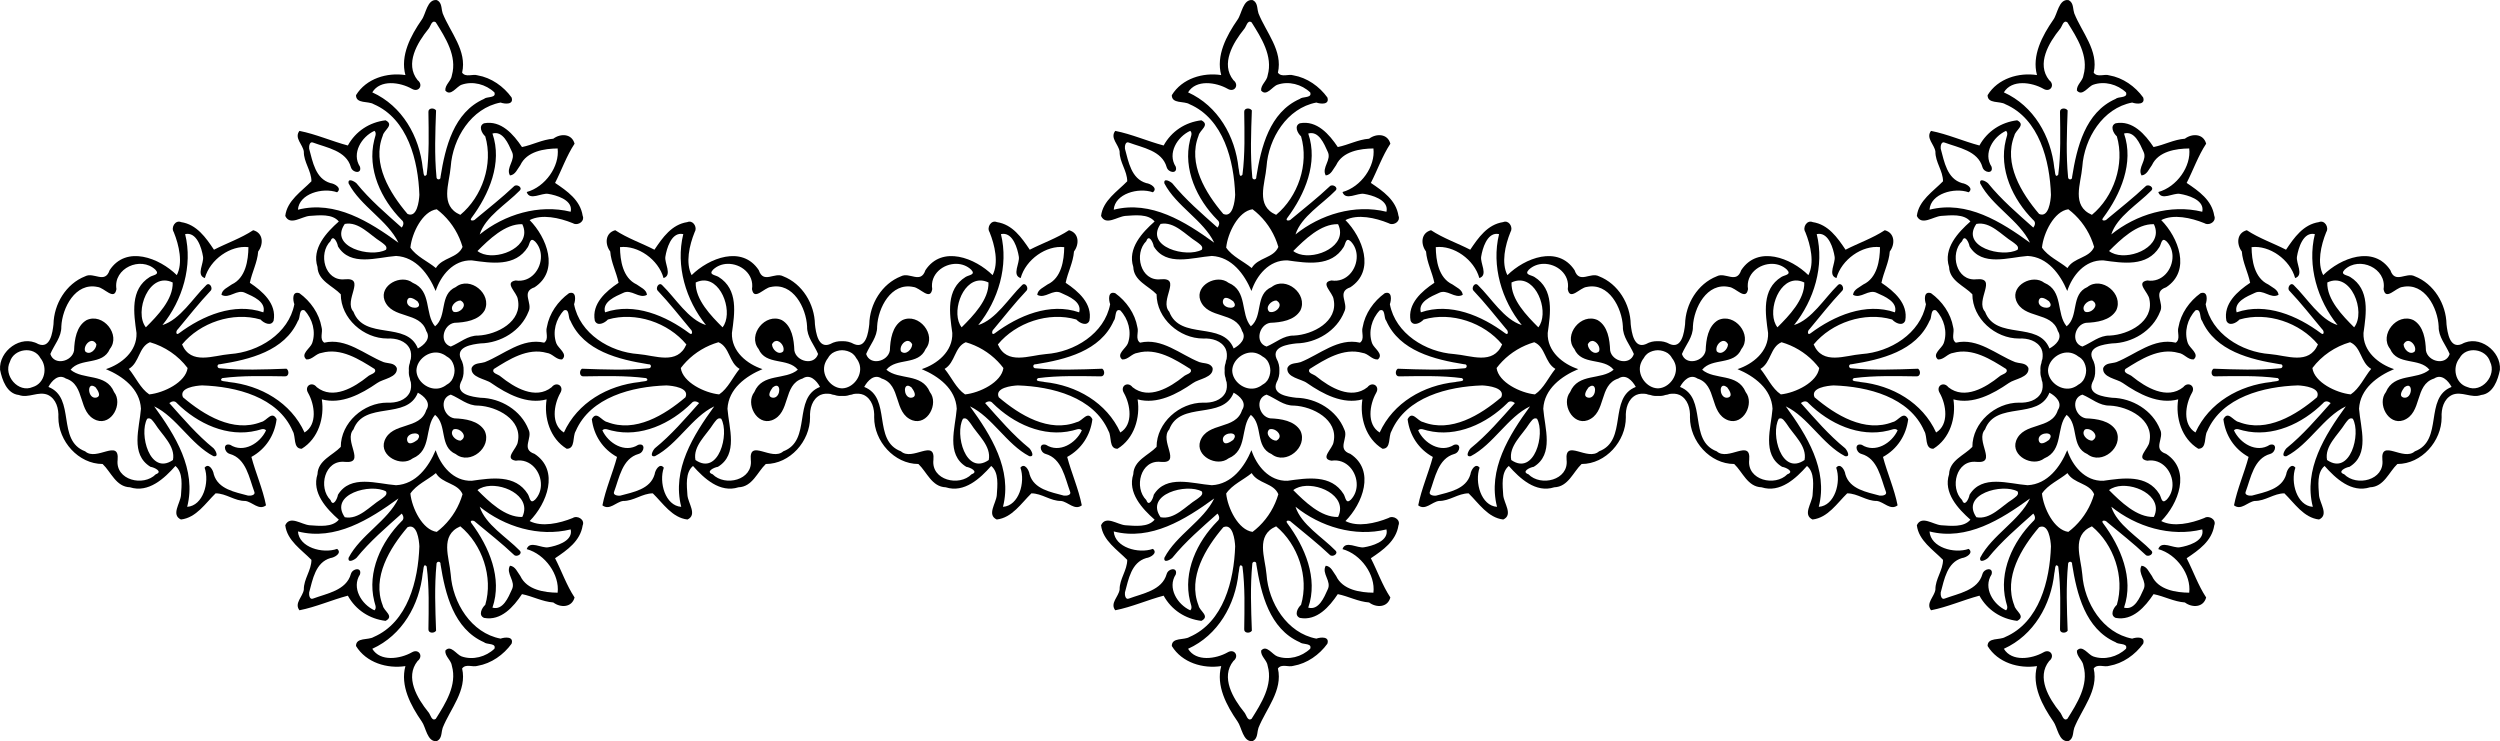
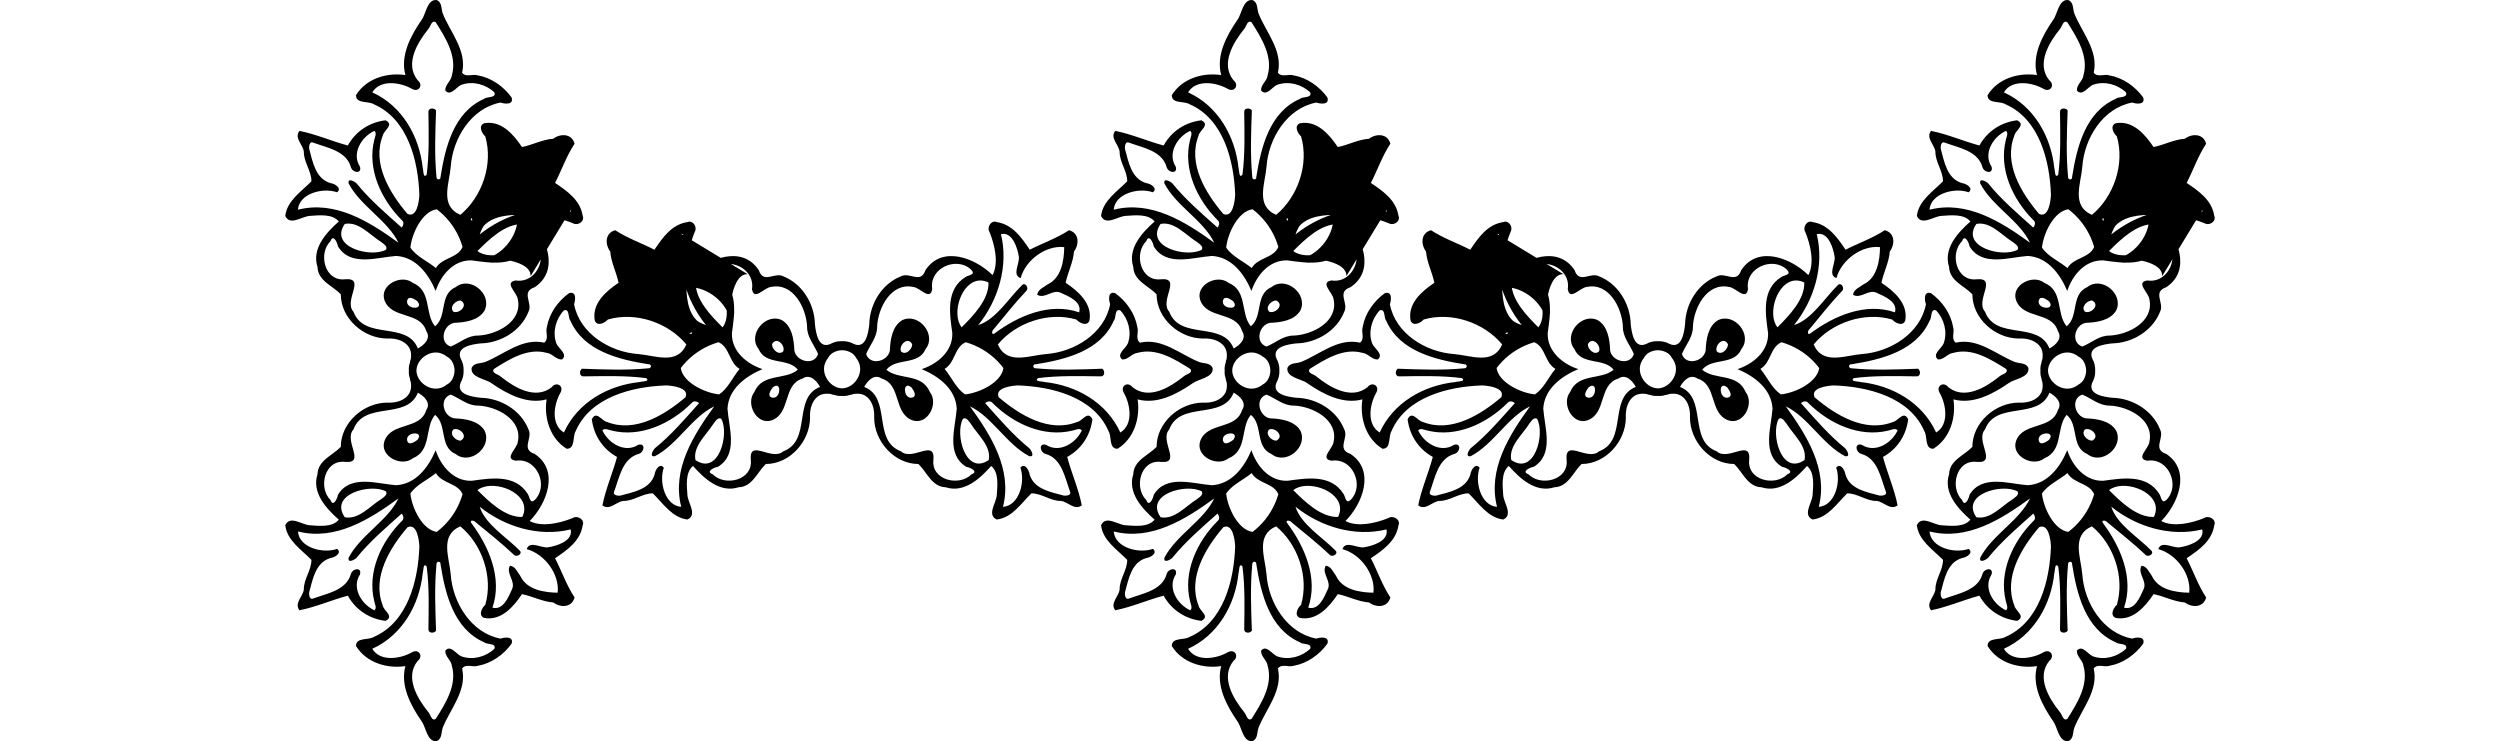
<svg xmlns="http://www.w3.org/2000/svg" xmlns:ns1="http://www.inkscape.org/namespaces/inkscape" xmlns:ns2="http://sodipodi.sourceforge.net/DTD/sodipodi-0.dtd" xmlns:xlink="http://www.w3.org/1999/xlink" width="2451.607pt" height="726.807pt" viewBox="0 0 2451.607 726.807" version="1.1" id="svg2" ns1:version="0.91 r13725" ns2:docname="PageOrnament213.svg">
  <defs id="defs10" />
  <ns2:namedview pagecolor="#ffffff" bordercolor="#666666" borderopacity="1" objecttolerance="10" gridtolerance="10" guidetolerance="10" ns1:pageopacity="0" ns1:pageshadow="2" ns1:window-width="1366" ns1:window-height="705" id="namedview8" showgrid="false" ns1:zoom="0.26333746" ns1:cx="1532.2545" ns1:cy="454.25442" ns1:window-x="-8" ns1:window-y="-8" ns1:window-maximized="1" ns1:current-layer="svg2" fit-margin-top="0" fit-margin-left="0" fit-margin-right="0" fit-margin-bottom="0" />
  <g id="g4186" transform="translate(514.282,217.546)">
-     <path transform="scale(0.8,0.8)" id="path4" d="m 202.217,-0.252 c -0.824,0.019 -1.685,0.204 -2.566,0.584 C 180.479,3.258 169.348,19.318 159.369,34.176 143.539,26.035 126.314,20.174 111.297,10.266 c -12.56,3.35 -12.791,17.264 -6.117,26.076 0.963,13.409 7.619,25.365 10.209,38.385 -15.512,10.333 -33.103,25.644 -29.135,46.459 3.111,7.372 12.243,2.853 16.035,-1.451 34.065,-9.988 74.105,3.856 96.211,30.559 -11.075,25.641 -38.221,13.451 -58.922,11.789 C 104.806,159.678 67.649,136.961 60.852,100.979 62.787,95.543 63.701,84.468 54.605,87.482 41.1,97.24 30.376,112.292 27.494,129.121 c -2.042,6.09 2.979,14.418 -3.279,18.996 -26.861,-6.231 -49.345,14.504 -72.715,23.82 -4.575,1.573 -10.48,0.964 -14.141,4.25 -0.845,0.758 -1.571,1.723 -2.133,2.971 -1.432,11.809 17.075,13.294 24.049,18.43 19.552,13.541 44.044,26.579 67.9,20.029 -3.438,22.265 4.103,48.047 24.645,60.562 10.889,0.071 6.894,-15.132 11.021,-21.646 18.067,-41.896 69.455,-54.641 111.139,-56.02 7.681,0.362 28.638,2.865 23.414,14.523 -25.509,21.744 -61.685,43.848 -95.865,30.369 -6.877,-1.184 -13.181,-14.61 -18.926,-3.473 2.378,19.666 13.341,36.618 30.895,46.252 -5.109,19.357 -13.958,39.201 -17.9,59.336 8.715,6.735 16.767,-4.27 25.385,-5.375 13.002,0.203 23.433,-9.291 36.391,-9.326 12.366,12.03 23.644,29.904 42.471,32.078 12.383,-5.736 0.829,-19.799 -0.037,-29.752 -0.769,-11.8 -2.827,-27.878 6.834,-35.895 13.382,15.114 32.968,33.483 55.719,26.146 17.139,-0.575 23.114,-18.695 33.518,-28.551 29.663,-0.018 54.306,-28.021 54.227,-57.145 -0.548,-10.483 2.527,-22.575 12.771,-27.533 4.055,-1.767 8.149,-1.756 12.26,-1.189 1.568,0.637 3.263,1.072 5.094,1.27 3.049,1.145 6.11,1.355 9.174,1.129 3.064,0.226 6.125,0.016 9.174,-1.129 1.831,-0.197 3.526,-0.632 5.094,-1.27 4.111,-0.567 8.203,-0.577 12.258,1.189 10.244,4.959 13.321,17.05 12.773,27.533 -0.08,29.124 24.563,57.127 54.227,57.145 10.403,9.855 16.377,27.976 33.516,28.551 22.751,7.336 42.339,-11.032 55.721,-26.146 9.661,8.017 7.601,24.095 6.832,35.895 -0.866,9.953 -12.418,24.016 -0.035,29.752 18.827,-2.174 30.105,-20.048 42.471,-32.078 12.958,0.035 23.389,9.529 36.391,9.326 8.618,1.105 16.67,12.11 25.385,5.375 -3.942,-20.135 -12.792,-39.979 -17.9,-59.336 17.554,-9.634 28.515,-26.586 30.893,-46.252 -5.745,-11.137 -12.047,2.288 -18.924,3.473 -34.18,13.479 -70.356,-8.626 -95.865,-30.369 -5.224,-11.658 15.733,-14.161 23.414,-14.523 41.684,1.379 93.072,14.123 111.139,56.02 4.128,6.514 0.132,21.717 11.021,21.646 20.541,-12.516 28.081,-38.297 24.643,-60.562 23.856,6.55 48.349,-6.488 67.9,-20.029 6.974,-5.135 25.483,-6.621 24.051,-18.43 -0.562,-1.248 -1.288,-2.212 -2.133,-2.971 -3.661,-3.286 -9.566,-2.677 -14.141,-4.25 -23.37,-9.316 -45.856,-30.052 -72.717,-23.82 -6.258,-4.579 -1.236,-12.906 -3.277,-18.996 -2.881,-16.829 -13.606,-31.881 -27.111,-41.639 -9.095,-3.014 -8.184,8.06 -6.248,13.496 -6.797,35.983 -43.955,58.699 -78.727,61.104 -20.701,1.662 -47.845,13.852 -58.92,-11.789 22.106,-26.702 62.146,-40.546 96.211,-30.559 3.792,4.305 12.922,8.823 16.033,1.451 3.969,-20.815 -13.621,-36.126 -29.133,-46.459 2.59,-13.02 9.246,-24.976 10.209,-38.385 6.673,-8.812 6.443,-22.726 -6.117,-26.076 C 652.491,20.174 635.264,26.035 619.434,34.176 609.455,19.318 598.326,3.258 579.154,0.332 572.101,-2.709 566.384,6.828 570.141,12.582 c 6.576,16.228 11.403,37.865 3.73,52.75 -21.072,-20.824 -61.838,-37.158 -82.361,-6.027 -5.763,17.183 -19.374,1.873 -29.91,7.441 -23.555,9.219 -38.44,34.039 -38.891,58.902 -1.158,10.014 -3.925,30.353 -18.668,24.184 -4.703,-2.683 -9.711,-3.741 -14.639,-3.525 -4.928,-0.216 -9.936,0.843 -14.639,3.525 -14.743,6.17 -17.51,-14.169 -18.668,-24.184 -0.451,-24.864 -15.335,-49.683 -38.891,-58.902 -10.536,-5.568 -24.149,9.741 -29.912,-7.441 -20.524,-31.13 -61.288,-14.797 -82.359,6.027 -7.672,-14.885 -2.846,-36.522 3.73,-52.75 C 211.951,7.547 207.985,-0.385 202.217,-0.252 Z M 192.148,14.713 c 0.823,0.026 1.676,0.136 2.561,0.336 -9.59,38.917 3.251,80.999 27.814,111.502 -21.788,-6.797 -37.308,-33.014 -53.678,-48.941 -4.048,-4.26 -8.62,3.668 -5.385,6.85 14.239,15.035 27.004,31.388 40.254,47.271 2.528,1.927 2.544,8.041 -1.451,4.877 C 173.396,115.094 134.736,98.495 98.824,110.932 95.121,98.053 111.578,91.354 120.85,87.191 c 10.315,-5.436 19.625,7.777 29.348,2.279 -0.645,-6.638 -8.011,-9.191 -12.59,-12.709 -17.112,-7.955 -20.284,-29.532 -20.479,-45.742 21.858,-2.59 47.155,15.125 53.404,37.92 11.128,-3.58 0.734,-18.465 2.254,-26.35 1.608,-10.01 7.024,-28.27 19.361,-27.877 z m 394.508,0 c 12.338,-0.393 17.752,17.867 19.359,27.877 1.52,7.884 -8.872,22.77 2.256,26.35 6.249,-22.795 31.544,-40.51 53.402,-37.92 -0.194,16.21 -3.367,37.787 -20.479,45.742 -4.579,3.518 -11.943,6.071 -12.588,12.709 9.723,5.498 19.031,-7.715 29.346,-2.279 9.272,4.163 25.729,10.862 22.025,23.74 -35.912,-12.436 -74.572,4.162 -103.439,25.676 -3.995,3.164 -3.977,-2.95 -1.449,-4.877 13.249,-15.883 26.013,-32.237 40.252,-47.271 3.235,-3.182 -1.335,-11.11 -5.383,-6.85 -16.37,15.928 -31.89,42.144 -53.678,48.941 24.563,-30.503 37.405,-72.585 27.814,-111.502 0.885,-0.2 1.738,-0.31 2.561,-0.336 z m -337.729,36.781 c 16.284,-0.437 32.954,12.545 30.006,30.969 2.501,14.876 14.884,-1.84 23.131,-2.627 27.277,-5.834 43.309,25.599 44.414,48.482 -0.318,12.922 8.822,22.487 13.463,33.686 -4.711,14.717 -26.818,9.385 -29.09,-4.342 -0.495,-13.188 -2.783,-29.902 -15.299,-37.186 -20.144,-9.449 -42.428,17.998 -28.551,35.375 8.901,20.621 35.807,10.191 48.137,25.42 -15.282,13.09 -43.505,3.71 -53.334,27.381 -11.137,14.142 2.908,41.112 21.426,34.615 23.529,-8.803 13.196,-43.602 37.68,-51.186 9.077,-6.125 17.254,2.582 21.391,10.289 -34.047,13.347 -9.509,65.601 -45.041,78.947 -13.903,12.578 -42.189,-16.044 -39.785,10.455 2.846,24.926 -31.661,33.128 -46.811,17.643 -9.024,-3.102 1.617,-8.389 6.514,-9.113 25.173,-15.327 13.462,-47.703 11.703,-71.205 1.264,-24.475 22.424,-39.942 42.93,-48.551 -18.676,-6.09 -38.324,-21.531 -37.484,-44.273 3.332,-23.927 8.174,-53.486 -16.336,-68.715 -4.11,-2.554 -12.771,-2.588 -6.805,-8.908 5.056,-4.758 11.37,-6.985 17.742,-7.156 z m 280.947,0 c 6.372,0.171 12.686,2.398 17.742,7.156 5.966,6.32 -2.695,6.354 -6.805,8.908 -24.51,15.229 -19.666,44.788 -16.334,68.715 0.84,22.742 -18.81,38.183 -37.486,44.273 20.506,8.609 41.668,24.076 42.932,48.551 -1.759,23.502 -13.47,55.879 11.703,71.205 4.897,0.725 15.538,6.011 6.514,9.113 -15.15,15.486 -49.657,7.283 -46.811,-17.643 2.404,-26.499 -25.882,2.123 -39.785,-10.455 -35.532,-13.347 -10.994,-65.601 -45.041,-78.947 4.137,-7.707 12.311,-16.414 21.389,-10.289 24.484,7.584 14.153,42.382 37.682,51.186 18.517,6.497 32.561,-20.473 21.424,-34.615 -9.829,-23.67 -38.052,-14.291 -53.334,-27.381 12.33,-15.229 39.236,-4.799 48.137,-25.42 13.877,-17.377 -8.407,-44.824 -28.551,-35.375 -12.516,7.283 -14.802,23.998 -15.297,37.186 -2.272,13.727 -24.379,19.058 -29.09,4.342 4.64,-11.199 13.779,-20.763 13.461,-33.686 1.105,-22.884 17.139,-54.316 44.416,-48.482 8.247,0.787 20.629,17.503 23.131,2.627 -2.948,-18.423 13.72,-31.406 30.004,-30.969 z M 220.312,71.898 c 22.837,0.438 35.612,40.904 22.549,57.4 -13.992,-13.957 -33.587,-34.012 -32.906,-54.951 3.627,-1.758 7.095,-2.512 10.357,-2.449 z m 338.178,0 c 3.262,-0.063 6.732,0.691 10.359,2.449 0.681,20.939 -18.916,40.995 -32.908,54.951 -13.063,-16.497 -0.289,-56.962 22.549,-57.4 z M 50.287,108.145 c 5.039,0.101 3.141,10.048 6.137,13.172 16.37,37.105 59.273,47.502 95.574,53.273 4.119,-0.548 4.005,5.189 0.027,4.941 -27.047,2.581 -54.412,1.502 -81.512,0.512 -3.615,2.395 -3.183,9.723 1.891,9.369 25.597,-0.318 51.477,-1.131 76.871,2.166 5.215,4.437 -5.248,3.783 -7.971,4.773 -39.156,4.084 -76.271,25.198 -92.941,61.879 -16.14,-9.723 -12.49,-34.178 -4.367,-48.488 5.073,-8.485 -4.79,-14.638 -10.605,-7.055 -19.887,15.945 -45.988,0.293 -62.525,-13.08 -2.82,-2.837 -11.809,-3.96 -8.371,-9.219 18.703,-11.756 41.4,-26.376 64.867,-19.756 7.062,0.787 11.456,8.555 18.748,8.068 7.787,-6.567 -4.907,-13.69 -7.072,-19.922 -4.87,-13.833 -0.59,-29.812 9.451,-40.33 0.683,-0.219 1.278,-0.315 1.799,-0.305 z m 678.23,0 c 0.521,-0.01 1.116,0.086 1.799,0.305 10.041,10.518 14.321,26.497 9.451,40.33 -2.166,6.231 -14.859,13.355 -7.072,19.922 7.292,0.486 11.686,-7.282 18.748,-8.068 23.467,-6.62 46.164,8 64.867,19.756 3.438,5.259 -5.552,6.381 -8.371,9.219 -16.537,13.373 -42.638,29.025 -62.525,13.08 -5.816,-7.584 -15.681,-1.431 -10.607,7.055 8.123,14.31 11.774,38.766 -4.365,48.488 C 713.771,221.549 676.656,200.435 637.5,196.352 c -2.722,-0.99 -13.186,-0.336 -7.971,-4.773 25.394,-3.297 51.272,-2.484 76.869,-2.166 5.073,0.354 5.508,-6.974 1.893,-9.369 -27.1,0.99 -54.465,2.069 -81.512,-0.512 -3.977,0.247 -4.092,-5.489 0.027,-4.941 36.301,-5.772 79.205,-16.168 95.574,-53.273 2.996,-3.124 1.098,-13.071 6.137,-13.172 z M 308.783,145.982 c 5.345,-0.271 10.869,7.949 8.324,12.928 -5.63,5.224 -13.663,-2.687 -13.619,-8.83 0.529,-1 1.109,-1.797 1.723,-2.41 1.113,-1.111 2.339,-1.625 3.572,-1.688 z m 161.238,0 c 1.234,0.062 2.457,0.577 3.57,1.688 0.614,0.613 1.195,1.41 1.725,2.41 0.044,6.143 -7.991,14.054 -13.621,8.83 -2.545,-4.979 2.981,-13.199 8.326,-12.928 z m -232.172,1.588 c 13.957,5.913 12.693,24.925 25.881,32.686 -8.37,10.05 -14.106,23.935 -25.049,31.271 -17.801,-1.821 -44.664,-14.842 -47.006,-32.334 2.159,-2.862 4.49,-5.576 6.971,-8.133 10.75,-11.08 24.337,-19.196 39.203,-23.49 z m 303.104,0 c 14.866,4.295 28.455,12.41 39.205,23.49 2.481,2.557 4.811,5.271 6.971,8.133 -2.342,17.492 -29.204,30.513 -47.006,32.334 -10.942,-7.336 -16.678,-21.222 -25.049,-31.271 13.188,-7.761 11.922,-26.772 25.879,-32.686 z m -151.551,9.797 c 4.282,0.068 8.593,1.338 12.178,3.689 0.882,0.649 1.717,1.375 2.48,2.203 1.015,1.101 1.914,2.364 2.666,3.791 1.066,1.302 1.951,2.718 2.674,4.207 0.029,0.092 0.064,0.18 0.092,0.273 0.263,0.524 0.5,1.053 0.711,1.586 0.163,0.411 0.297,0.826 0.43,1.242 0.082,0.261 0.16,0.523 0.232,0.787 0.095,0.347 0.185,0.694 0.26,1.043 0.016,0.068 0.032,0.137 0.047,0.205 2.647,13.041 -8.375,27.174 -21.318,27.707 -0.15,0.001 -0.301,0.006 -0.451,0.004 -0.15,0.002 -0.301,-0.003 -0.451,-0.004 -12.935,-0.533 -23.952,-14.648 -21.324,-27.682 0.024,-0.11 0.051,-0.219 0.076,-0.328 0.069,-0.315 0.151,-0.63 0.236,-0.943 0.07,-0.254 0.144,-0.506 0.223,-0.758 0.135,-0.426 0.273,-0.852 0.439,-1.273 0.211,-0.533 0.448,-1.062 0.711,-1.586 0.027,-0.093 0.063,-0.181 0.092,-0.273 0.723,-1.489 1.608,-2.905 2.674,-4.207 0.752,-1.427 1.649,-2.69 2.664,-3.791 0.763,-0.828 1.6,-1.554 2.482,-2.203 3.585,-2.352 7.895,-3.622 12.178,-3.689 z m -80.588,43.52 c 6.278,-0.123 4.067,16.198 -4.957,14.617 -7.089,-1.573 -2.048,-9.068 0.586,-12.639 1.755,-1.369 3.209,-1.956 4.371,-1.979 z m 161.176,0 c 1.163,0.023 2.616,0.61 4.371,1.979 2.634,3.571 7.673,11.065 0.584,12.639 -9.024,1.581 -11.233,-14.74 -4.955,-14.617 z m -261.293,19.219 c 1.84,-0.094 3.774,0.76 5.395,2.062 -17.192,19.277 -34.074,39.059 -54.209,55.375 -2.528,2.634 -7.064,11.041 0.113,9.697 27.789,-14.496 45.434,-48.1 72.666,-61.066 -25.606,35.276 -52.158,77.418 -40.455,123.186 -19.587,-1.343 -27.65,-30.141 -21.365,-48.004 -5.109,-6.505 -10.669,3.102 -11.252,8.158 -5.374,18.385 -26.153,21.736 -42.107,26.094 -2.943,0.398 -9.431,-0.539 -7.549,-4.826 6.329,-16.9 9.874,-40.633 30.053,-46.299 7.257,-2.059 8.698,-13.859 -0.512,-11.154 -16.343,10.58 -36.744,-1.918 -43.947,-17.766 2.961,-3.262 7.77,-0.382 11.35,0.281 35.771,8.83 72.726,-8.589 97.891,-33.559 1.125,-1.458 2.499,-2.106 3.93,-2.18 z m 361.41,0 c 1.431,0.073 2.804,0.722 3.93,2.18 25.164,24.97 62.12,42.389 97.891,33.559 3.58,-0.663 8.389,-3.543 11.35,-0.281 -7.204,15.848 -27.604,28.346 -43.947,17.766 -9.21,-2.705 -7.768,9.095 -0.512,11.154 20.179,5.666 23.722,29.399 30.051,46.299 1.883,4.287 -4.606,5.224 -7.549,4.826 -15.954,-4.358 -36.733,-7.709 -42.107,-26.094 -0.583,-5.056 -6.141,-14.664 -11.25,-8.158 6.284,17.863 -1.778,46.66 -21.365,48.004 11.703,-45.767 -14.849,-87.91 -40.455,-123.186 27.232,12.967 44.875,46.571 72.664,61.066 7.177,1.343 2.643,-7.063 0.115,-9.697 -20.135,-16.316 -37.017,-36.097 -54.209,-55.375 1.621,-1.303 3.555,-2.157 5.395,-2.062 z m -331.254,20.781 c 0.736,-0.062 1.529,0.08 2.391,0.498 10.288,18.473 -3.182,70.234 -31.607,50.559 -3.332,-17.05 13.629,-30.867 22.008,-44.408 1.176,-1.397 2.428,-3.49 3.959,-4.957 0.957,-0.917 2.024,-1.588 3.25,-1.691 z m 301.098,0 c 1.226,0.103 2.293,0.774 3.25,1.691 1.531,1.467 2.781,3.561 3.957,4.957 8.379,13.541 25.342,27.358 22.01,44.408 -28.426,19.675 -41.896,-32.085 -31.607,-50.559 0.862,-0.418 1.655,-0.56 2.391,-0.498 z" ns1:connector-curvature="0" />
-     <path style="opacity:1;fill:#000000" ns1:connector-curvature="0" id="path4-2" d="m 1548.181,143.327 c 2.397,-5.324 8.514,-4.228 13.018,-5.777 18.696,-7.453 36.685,-24.042 58.174,-19.057 5.006,-3.663 0.99,-10.324 2.623,-15.196 2.305,-13.463 10.882,-25.505 21.687,-33.312 7.276,-2.411 6.548,6.449 4.999,10.798 5.438,28.786 35.164,46.959 62.982,48.882 16.561,1.329 38.276,11.08 47.136,-9.433 -17.685,-21.362 -49.717,-32.435 -76.969,-24.445 -3.034,3.444 -10.338,7.057 -12.827,1.16 -3.175,-16.652 10.896,-28.899 23.306,-37.166 -2.072,-10.416 -7.396,-19.983 -8.167,-30.71 -5.339,-7.05 -5.155,-18.18 4.893,-20.86 12.014,7.927 25.795,12.615 38.46,19.127 7.983,-11.886 16.886,-24.735 32.223,-27.075 5.643,-2.432 10.218,5.197 7.213,9.8 -5.261,12.982 -9.122,30.292 -2.984,42.2 16.857,-16.659 49.469,-29.727 65.888,-4.822 4.61,13.746 15.5,1.499 23.928,5.954 18.844,7.375 30.752,27.231 31.113,47.122 0.926,8.012 3.14,24.282 14.934,19.346 16.921,-9.652 38.792,6.845 37.456,25.223 -1.987,9.991 -6.71,23.455 -18.406,24.713 -9.511,3.571 -19.163,-4.158 -28.56,-0.064 -8.195,3.967 -10.656,13.64 -10.218,22.026 0.064,23.299 -19.651,45.7 -43.381,45.714 -8.323,7.884 -13.103,22.38 -26.814,22.84 -18.201,5.869 -33.87,-8.825 -44.576,-20.916 -7.729,6.413 -6.081,19.276 -5.466,28.716 0.693,7.962 9.935,19.212 0.028,23.801 -15.061,-1.739 -24.084,-16.037 -33.977,-25.661 -10.366,0.028 -18.71,7.623 -29.112,7.46 -6.894,0.884 -13.336,9.687 -20.308,4.299 3.154,-16.108 10.232,-31.982 14.319,-47.468 -14.043,-7.707 -22.811,-21.27 -24.713,-37.003 4.596,-8.91 9.638,1.831 15.139,2.779 27.344,10.783 56.286,-6.901 76.693,-24.296 4.179,-9.327 -12.586,-11.328 -18.731,-11.618 -33.347,1.103 -74.458,11.3 -88.912,44.816 -3.302,5.211 -0.106,17.374 -8.818,17.317 -16.433,-10.013 -22.465,-30.639 -19.714,-48.451 -19.085,5.24 -38.679,-5.19 -54.32,-16.023 -5.579,-4.108 -20.386,-5.296 -19.24,-14.743 m 21.814,0.983 c -2.751,4.207 4.441,5.105 6.696,7.375 13.23,10.699 34.111,23.221 50.021,10.465 4.653,-6.067 12.544,-1.146 8.485,5.643 -6.498,11.448 -9.419,31.014 3.493,38.792 13.336,-29.345 43.028,-46.238 74.352,-49.505 2.178,-0.792 10.55,-0.269 6.378,-3.818 -20.315,-2.638 -41.019,-1.987 -61.497,-1.732 -4.059,0.283 -4.405,-5.579 -1.513,-7.495 21.68,0.792 43.572,1.655 65.209,-0.41 3.182,0.198 3.274,-4.391 -0.021,-3.953 -29.041,-4.617 -63.364,-12.933 -76.46,-42.617 -2.644,-2.758 -0.523,-12.162 -6.35,-10.295 -8.033,8.415 -11.455,21.199 -7.559,32.265 1.732,4.985 11.886,10.684 5.657,15.938 -5.834,0.389 -9.348,-5.827 -14.998,-6.456 -18.774,-5.296 -36.932,6.399 -51.895,15.804 M 1693.704,24.816 c 0.156,12.968 2.694,30.229 16.384,36.593 3.663,2.814 9.553,4.858 10.069,10.168 -7.778,4.398 -15.224,-6.173 -23.476,-1.824 -7.418,3.33 -20.584,8.69 -17.621,18.993 28.73,-9.949 59.659,3.33 82.753,20.541 3.196,2.531 3.182,-2.362 1.16,-3.903 -10.6,-12.707 -20.81,-25.788 -32.202,-37.816 -2.588,-2.546 1.068,-8.888 4.306,-5.48 13.096,12.742 25.512,33.715 42.943,39.153 -19.651,-24.402 -29.925,-58.068 -22.253,-89.202 -11.328,-2.56 -16.165,13.492 -17.536,22.033 -1.216,6.307 7.099,18.215 -1.803,21.079 -4.999,-18.236 -25.237,-32.407 -42.723,-30.335 m 74.26,34.662 c -0.544,16.751 15.132,32.796 26.326,43.961 11.943,-15.083 -3.111,-55.211 -26.326,-43.961 m 16.985,-12.558 c -4.773,5.056 2.157,5.084 5.445,7.128 19.608,12.183 15.733,35.829 13.067,54.97 -0.672,18.194 15.047,30.547 29.988,35.419 -16.405,6.887 -33.333,19.262 -34.344,38.841 1.407,18.802 10.776,44.703 -9.362,56.965 -3.917,0.58 -12.431,4.808 -5.211,7.29 12.12,12.389 39.725,5.827 37.448,-14.114 -1.923,-21.199 20.704,1.697 31.827,-8.365 28.426,-10.677 8.796,-52.481 36.034,-63.159 -3.309,-6.166 -9.85,-13.131 -17.112,-8.231 -19.587,6.067 -11.321,33.906 -30.144,40.949 -14.814,5.197 -26.05,-16.377 -17.14,-27.69 7.863,-18.936 30.441,-11.434 42.667,-21.906 -9.864,-12.183 -31.388,-3.84 -38.509,-20.336 -11.102,-13.902 6.725,-35.857 22.84,-28.298 10.013,5.827 11.844,19.198 12.24,29.748 1.817,10.981 19.502,15.245 23.271,3.472 -3.712,-8.959 -11.024,-16.61 -10.769,-26.948 -0.884,-18.307 -13.711,-43.452 -35.532,-38.785 -6.597,0.629 -16.504,14.001 -18.505,2.1 3.281,-20.506 -23.815,-32.583 -38.198,-19.049 M 1676.422,204.449 c 5.763,12.678 22.083,22.677 35.157,14.213 7.368,-2.164 6.215,7.276 0.41,8.924 -16.143,4.533 -18.979,23.518 -24.042,37.038 -1.506,3.429 3.684,4.179 6.039,3.861 12.763,-3.486 29.387,-6.166 33.687,-20.874 0.467,-4.045 4.914,-11.731 9.002,-6.527 -5.027,14.291 1.421,37.328 17.091,38.403 -9.362,-36.614 11.879,-70.329 32.364,-98.549 -21.786,10.373 -35.9,37.257 -58.131,48.854 -5.742,1.075 -2.114,-5.65 -0.092,-7.757 16.108,-13.053 29.614,-28.878 43.367,-44.3 -2.305,-1.853 -5.402,-2.574 -7.46,0.092 -20.131,19.976 -49.696,33.913 -78.312,26.849 -2.864,-0.53 -6.71,-2.836 -9.079,-0.226 m 76.919,-61.094 c 1.874,13.994 23.363,24.409 37.604,25.866 8.754,-5.869 13.343,-16.978 20.039,-25.017 -10.55,-6.208 -9.539,-21.418 -20.704,-26.149 -14.637,4.229 -27.726,13.089 -36.939,25.3 m 89.449,-23.292 c -0.035,4.914 6.392,11.243 10.896,7.064 2.765,-5.409 -6.378,-15.599 -10.896,-7.064 m -57.474,77.966 c -6.703,10.833 -20.273,21.885 -17.607,35.525 22.741,15.74 33.517,-25.668 25.286,-40.447 -3.677,-1.782 -5.798,2.687 -7.679,4.921 m 58.237,-35.737 c -2.107,2.857 -6.138,8.853 -0.467,10.112 8.556,1.499 9.454,-17.119 0.467,-10.112 m 54.108,-28.652 c -7.403,9.044 -4.37,24.819 7.545,28.348 14.156,6.279 29.119,-11.356 22.387,-24.763 -3.776,-12.869 -23.511,-15.761 -29.932,-3.585 z" />
+     <path transform="scale(0.8,0.8)" id="path4" d="m 202.217,-0.252 c -0.824,0.019 -1.685,0.204 -2.566,0.584 C 180.479,3.258 169.348,19.318 159.369,34.176 143.539,26.035 126.314,20.174 111.297,10.266 c -12.56,3.35 -12.791,17.264 -6.117,26.076 0.963,13.409 7.619,25.365 10.209,38.385 -15.512,10.333 -33.103,25.644 -29.135,46.459 3.111,7.372 12.243,2.853 16.035,-1.451 34.065,-9.988 74.105,3.856 96.211,30.559 -11.075,25.641 -38.221,13.451 -58.922,11.789 C 104.806,159.678 67.649,136.961 60.852,100.979 62.787,95.543 63.701,84.468 54.605,87.482 41.1,97.24 30.376,112.292 27.494,129.121 c -2.042,6.09 2.979,14.418 -3.279,18.996 -26.861,-6.231 -49.345,14.504 -72.715,23.82 -4.575,1.573 -10.48,0.964 -14.141,4.25 -0.845,0.758 -1.571,1.723 -2.133,2.971 -1.432,11.809 17.075,13.294 24.049,18.43 19.552,13.541 44.044,26.579 67.9,20.029 -3.438,22.265 4.103,48.047 24.645,60.562 10.889,0.071 6.894,-15.132 11.021,-21.646 18.067,-41.896 69.455,-54.641 111.139,-56.02 7.681,0.362 28.638,2.865 23.414,14.523 -25.509,21.744 -61.685,43.848 -95.865,30.369 -6.877,-1.184 -13.181,-14.61 -18.926,-3.473 2.378,19.666 13.341,36.618 30.895,46.252 -5.109,19.357 -13.958,39.201 -17.9,59.336 8.715,6.735 16.767,-4.27 25.385,-5.375 13.002,0.203 23.433,-9.291 36.391,-9.326 12.366,12.03 23.644,29.904 42.471,32.078 12.383,-5.736 0.829,-19.799 -0.037,-29.752 -0.769,-11.8 -2.827,-27.878 6.834,-35.895 13.382,15.114 32.968,33.483 55.719,26.146 17.139,-0.575 23.114,-18.695 33.518,-28.551 29.663,-0.018 54.306,-28.021 54.227,-57.145 -0.548,-10.483 2.527,-22.575 12.771,-27.533 4.055,-1.767 8.149,-1.756 12.26,-1.189 1.568,0.637 3.263,1.072 5.094,1.27 3.049,1.145 6.11,1.355 9.174,1.129 3.064,0.226 6.125,0.016 9.174,-1.129 1.831,-0.197 3.526,-0.632 5.094,-1.27 4.111,-0.567 8.203,-0.577 12.258,1.189 10.244,4.959 13.321,17.05 12.773,27.533 -0.08,29.124 24.563,57.127 54.227,57.145 10.403,9.855 16.377,27.976 33.516,28.551 22.751,7.336 42.339,-11.032 55.721,-26.146 9.661,8.017 7.601,24.095 6.832,35.895 -0.866,9.953 -12.418,24.016 -0.035,29.752 18.827,-2.174 30.105,-20.048 42.471,-32.078 12.958,0.035 23.389,9.529 36.391,9.326 8.618,1.105 16.67,12.11 25.385,5.375 -3.942,-20.135 -12.792,-39.979 -17.9,-59.336 17.554,-9.634 28.515,-26.586 30.893,-46.252 -5.745,-11.137 -12.047,2.288 -18.924,3.473 -34.18,13.479 -70.356,-8.626 -95.865,-30.369 -5.224,-11.658 15.733,-14.161 23.414,-14.523 41.684,1.379 93.072,14.123 111.139,56.02 4.128,6.514 0.132,21.717 11.021,21.646 20.541,-12.516 28.081,-38.297 24.643,-60.562 23.856,6.55 48.349,-6.488 67.9,-20.029 6.974,-5.135 25.483,-6.621 24.051,-18.43 -0.562,-1.248 -1.288,-2.212 -2.133,-2.971 -3.661,-3.286 -9.566,-2.677 -14.141,-4.25 -23.37,-9.316 -45.856,-30.052 -72.717,-23.82 -6.258,-4.579 -1.236,-12.906 -3.277,-18.996 -2.881,-16.829 -13.606,-31.881 -27.111,-41.639 -9.095,-3.014 -8.184,8.06 -6.248,13.496 -6.797,35.983 -43.955,58.699 -78.727,61.104 -20.701,1.662 -47.845,13.852 -58.92,-11.789 22.106,-26.702 62.146,-40.546 96.211,-30.559 3.792,4.305 12.922,8.823 16.033,1.451 3.969,-20.815 -13.621,-36.126 -29.133,-46.459 2.59,-13.02 9.246,-24.976 10.209,-38.385 6.673,-8.812 6.443,-22.726 -6.117,-26.076 C 652.491,20.174 635.264,26.035 619.434,34.176 609.455,19.318 598.326,3.258 579.154,0.332 572.101,-2.709 566.384,6.828 570.141,12.582 c 6.576,16.228 11.403,37.865 3.73,52.75 -21.072,-20.824 -61.838,-37.158 -82.361,-6.027 -5.763,17.183 -19.374,1.873 -29.91,7.441 -23.555,9.219 -38.44,34.039 -38.891,58.902 -1.158,10.014 -3.925,30.353 -18.668,24.184 -4.703,-2.683 -9.711,-3.741 -14.639,-3.525 -4.928,-0.216 -9.936,0.843 -14.639,3.525 -14.743,6.17 -17.51,-14.169 -18.668,-24.184 -0.451,-24.864 -15.335,-49.683 -38.891,-58.902 -10.536,-5.568 -24.149,9.741 -29.912,-7.441 -20.524,-31.13 -61.288,-14.797 -82.359,6.027 -7.672,-14.885 -2.846,-36.522 3.73,-52.75 C 211.951,7.547 207.985,-0.385 202.217,-0.252 Z M 192.148,14.713 c 0.823,0.026 1.676,0.136 2.561,0.336 -9.59,38.917 3.251,80.999 27.814,111.502 -21.788,-6.797 -37.308,-33.014 -53.678,-48.941 -4.048,-4.26 -8.62,3.668 -5.385,6.85 14.239,15.035 27.004,31.388 40.254,47.271 2.528,1.927 2.544,8.041 -1.451,4.877 c 10.315,-5.436 19.625,7.777 29.348,2.279 -0.645,-6.638 -8.011,-9.191 -12.59,-12.709 -17.112,-7.955 -20.284,-29.532 -20.479,-45.742 21.858,-2.59 47.155,15.125 53.404,37.92 11.128,-3.58 0.734,-18.465 2.254,-26.35 1.608,-10.01 7.024,-28.27 19.361,-27.877 z m 394.508,0 c 12.338,-0.393 17.752,17.867 19.359,27.877 1.52,7.884 -8.872,22.77 2.256,26.35 6.249,-22.795 31.544,-40.51 53.402,-37.92 -0.194,16.21 -3.367,37.787 -20.479,45.742 -4.579,3.518 -11.943,6.071 -12.588,12.709 9.723,5.498 19.031,-7.715 29.346,-2.279 9.272,4.163 25.729,10.862 22.025,23.74 -35.912,-12.436 -74.572,4.162 -103.439,25.676 -3.995,3.164 -3.977,-2.95 -1.449,-4.877 13.249,-15.883 26.013,-32.237 40.252,-47.271 3.235,-3.182 -1.335,-11.11 -5.383,-6.85 -16.37,15.928 -31.89,42.144 -53.678,48.941 24.563,-30.503 37.405,-72.585 27.814,-111.502 0.885,-0.2 1.738,-0.31 2.561,-0.336 z m -337.729,36.781 c 16.284,-0.437 32.954,12.545 30.006,30.969 2.501,14.876 14.884,-1.84 23.131,-2.627 27.277,-5.834 43.309,25.599 44.414,48.482 -0.318,12.922 8.822,22.487 13.463,33.686 -4.711,14.717 -26.818,9.385 -29.09,-4.342 -0.495,-13.188 -2.783,-29.902 -15.299,-37.186 -20.144,-9.449 -42.428,17.998 -28.551,35.375 8.901,20.621 35.807,10.191 48.137,25.42 -15.282,13.09 -43.505,3.71 -53.334,27.381 -11.137,14.142 2.908,41.112 21.426,34.615 23.529,-8.803 13.196,-43.602 37.68,-51.186 9.077,-6.125 17.254,2.582 21.391,10.289 -34.047,13.347 -9.509,65.601 -45.041,78.947 -13.903,12.578 -42.189,-16.044 -39.785,10.455 2.846,24.926 -31.661,33.128 -46.811,17.643 -9.024,-3.102 1.617,-8.389 6.514,-9.113 25.173,-15.327 13.462,-47.703 11.703,-71.205 1.264,-24.475 22.424,-39.942 42.93,-48.551 -18.676,-6.09 -38.324,-21.531 -37.484,-44.273 3.332,-23.927 8.174,-53.486 -16.336,-68.715 -4.11,-2.554 -12.771,-2.588 -6.805,-8.908 5.056,-4.758 11.37,-6.985 17.742,-7.156 z m 280.947,0 c 6.372,0.171 12.686,2.398 17.742,7.156 5.966,6.32 -2.695,6.354 -6.805,8.908 -24.51,15.229 -19.666,44.788 -16.334,68.715 0.84,22.742 -18.81,38.183 -37.486,44.273 20.506,8.609 41.668,24.076 42.932,48.551 -1.759,23.502 -13.47,55.879 11.703,71.205 4.897,0.725 15.538,6.011 6.514,9.113 -15.15,15.486 -49.657,7.283 -46.811,-17.643 2.404,-26.499 -25.882,2.123 -39.785,-10.455 -35.532,-13.347 -10.994,-65.601 -45.041,-78.947 4.137,-7.707 12.311,-16.414 21.389,-10.289 24.484,7.584 14.153,42.382 37.682,51.186 18.517,6.497 32.561,-20.473 21.424,-34.615 -9.829,-23.67 -38.052,-14.291 -53.334,-27.381 12.33,-15.229 39.236,-4.799 48.137,-25.42 13.877,-17.377 -8.407,-44.824 -28.551,-35.375 -12.516,7.283 -14.802,23.998 -15.297,37.186 -2.272,13.727 -24.379,19.058 -29.09,4.342 4.64,-11.199 13.779,-20.763 13.461,-33.686 1.105,-22.884 17.139,-54.316 44.416,-48.482 8.247,0.787 20.629,17.503 23.131,2.627 -2.948,-18.423 13.72,-31.406 30.004,-30.969 z M 220.312,71.898 c 22.837,0.438 35.612,40.904 22.549,57.4 -13.992,-13.957 -33.587,-34.012 -32.906,-54.951 3.627,-1.758 7.095,-2.512 10.357,-2.449 z m 338.178,0 c 3.262,-0.063 6.732,0.691 10.359,2.449 0.681,20.939 -18.916,40.995 -32.908,54.951 -13.063,-16.497 -0.289,-56.962 22.549,-57.4 z M 50.287,108.145 c 5.039,0.101 3.141,10.048 6.137,13.172 16.37,37.105 59.273,47.502 95.574,53.273 4.119,-0.548 4.005,5.189 0.027,4.941 -27.047,2.581 -54.412,1.502 -81.512,0.512 -3.615,2.395 -3.183,9.723 1.891,9.369 25.597,-0.318 51.477,-1.131 76.871,2.166 5.215,4.437 -5.248,3.783 -7.971,4.773 -39.156,4.084 -76.271,25.198 -92.941,61.879 -16.14,-9.723 -12.49,-34.178 -4.367,-48.488 5.073,-8.485 -4.79,-14.638 -10.605,-7.055 -19.887,15.945 -45.988,0.293 -62.525,-13.08 -2.82,-2.837 -11.809,-3.96 -8.371,-9.219 18.703,-11.756 41.4,-26.376 64.867,-19.756 7.062,0.787 11.456,8.555 18.748,8.068 7.787,-6.567 -4.907,-13.69 -7.072,-19.922 -4.87,-13.833 -0.59,-29.812 9.451,-40.33 0.683,-0.219 1.278,-0.315 1.799,-0.305 z m 678.23,0 c 0.521,-0.01 1.116,0.086 1.799,0.305 10.041,10.518 14.321,26.497 9.451,40.33 -2.166,6.231 -14.859,13.355 -7.072,19.922 7.292,0.486 11.686,-7.282 18.748,-8.068 23.467,-6.62 46.164,8 64.867,19.756 3.438,5.259 -5.552,6.381 -8.371,9.219 -16.537,13.373 -42.638,29.025 -62.525,13.08 -5.816,-7.584 -15.681,-1.431 -10.607,7.055 8.123,14.31 11.774,38.766 -4.365,48.488 C 713.771,221.549 676.656,200.435 637.5,196.352 c -2.722,-0.99 -13.186,-0.336 -7.971,-4.773 25.394,-3.297 51.272,-2.484 76.869,-2.166 5.073,0.354 5.508,-6.974 1.893,-9.369 -27.1,0.99 -54.465,2.069 -81.512,-0.512 -3.977,0.247 -4.092,-5.489 0.027,-4.941 36.301,-5.772 79.205,-16.168 95.574,-53.273 2.996,-3.124 1.098,-13.071 6.137,-13.172 z M 308.783,145.982 c 5.345,-0.271 10.869,7.949 8.324,12.928 -5.63,5.224 -13.663,-2.687 -13.619,-8.83 0.529,-1 1.109,-1.797 1.723,-2.41 1.113,-1.111 2.339,-1.625 3.572,-1.688 z m 161.238,0 c 1.234,0.062 2.457,0.577 3.57,1.688 0.614,0.613 1.195,1.41 1.725,2.41 0.044,6.143 -7.991,14.054 -13.621,8.83 -2.545,-4.979 2.981,-13.199 8.326,-12.928 z m -232.172,1.588 c 13.957,5.913 12.693,24.925 25.881,32.686 -8.37,10.05 -14.106,23.935 -25.049,31.271 -17.801,-1.821 -44.664,-14.842 -47.006,-32.334 2.159,-2.862 4.49,-5.576 6.971,-8.133 10.75,-11.08 24.337,-19.196 39.203,-23.49 z m 303.104,0 c 14.866,4.295 28.455,12.41 39.205,23.49 2.481,2.557 4.811,5.271 6.971,8.133 -2.342,17.492 -29.204,30.513 -47.006,32.334 -10.942,-7.336 -16.678,-21.222 -25.049,-31.271 13.188,-7.761 11.922,-26.772 25.879,-32.686 z m -151.551,9.797 c 4.282,0.068 8.593,1.338 12.178,3.689 0.882,0.649 1.717,1.375 2.48,2.203 1.015,1.101 1.914,2.364 2.666,3.791 1.066,1.302 1.951,2.718 2.674,4.207 0.029,0.092 0.064,0.18 0.092,0.273 0.263,0.524 0.5,1.053 0.711,1.586 0.163,0.411 0.297,0.826 0.43,1.242 0.082,0.261 0.16,0.523 0.232,0.787 0.095,0.347 0.185,0.694 0.26,1.043 0.016,0.068 0.032,0.137 0.047,0.205 2.647,13.041 -8.375,27.174 -21.318,27.707 -0.15,0.001 -0.301,0.006 -0.451,0.004 -0.15,0.002 -0.301,-0.003 -0.451,-0.004 -12.935,-0.533 -23.952,-14.648 -21.324,-27.682 0.024,-0.11 0.051,-0.219 0.076,-0.328 0.069,-0.315 0.151,-0.63 0.236,-0.943 0.07,-0.254 0.144,-0.506 0.223,-0.758 0.135,-0.426 0.273,-0.852 0.439,-1.273 0.211,-0.533 0.448,-1.062 0.711,-1.586 0.027,-0.093 0.063,-0.181 0.092,-0.273 0.723,-1.489 1.608,-2.905 2.674,-4.207 0.752,-1.427 1.649,-2.69 2.664,-3.791 0.763,-0.828 1.6,-1.554 2.482,-2.203 3.585,-2.352 7.895,-3.622 12.178,-3.689 z m -80.588,43.52 c 6.278,-0.123 4.067,16.198 -4.957,14.617 -7.089,-1.573 -2.048,-9.068 0.586,-12.639 1.755,-1.369 3.209,-1.956 4.371,-1.979 z m 161.176,0 c 1.163,0.023 2.616,0.61 4.371,1.979 2.634,3.571 7.673,11.065 0.584,12.639 -9.024,1.581 -11.233,-14.74 -4.955,-14.617 z m -261.293,19.219 c 1.84,-0.094 3.774,0.76 5.395,2.062 -17.192,19.277 -34.074,39.059 -54.209,55.375 -2.528,2.634 -7.064,11.041 0.113,9.697 27.789,-14.496 45.434,-48.1 72.666,-61.066 -25.606,35.276 -52.158,77.418 -40.455,123.186 -19.587,-1.343 -27.65,-30.141 -21.365,-48.004 -5.109,-6.505 -10.669,3.102 -11.252,8.158 -5.374,18.385 -26.153,21.736 -42.107,26.094 -2.943,0.398 -9.431,-0.539 -7.549,-4.826 6.329,-16.9 9.874,-40.633 30.053,-46.299 7.257,-2.059 8.698,-13.859 -0.512,-11.154 -16.343,10.58 -36.744,-1.918 -43.947,-17.766 2.961,-3.262 7.77,-0.382 11.35,0.281 35.771,8.83 72.726,-8.589 97.891,-33.559 1.125,-1.458 2.499,-2.106 3.93,-2.18 z m 361.41,0 c 1.431,0.073 2.804,0.722 3.93,2.18 25.164,24.97 62.12,42.389 97.891,33.559 3.58,-0.663 8.389,-3.543 11.35,-0.281 -7.204,15.848 -27.604,28.346 -43.947,17.766 -9.21,-2.705 -7.768,9.095 -0.512,11.154 20.179,5.666 23.722,29.399 30.051,46.299 1.883,4.287 -4.606,5.224 -7.549,4.826 -15.954,-4.358 -36.733,-7.709 -42.107,-26.094 -0.583,-5.056 -6.141,-14.664 -11.25,-8.158 6.284,17.863 -1.778,46.66 -21.365,48.004 11.703,-45.767 -14.849,-87.91 -40.455,-123.186 27.232,12.967 44.875,46.571 72.664,61.066 7.177,1.343 2.643,-7.063 0.115,-9.697 -20.135,-16.316 -37.017,-36.097 -54.209,-55.375 1.621,-1.303 3.555,-2.157 5.395,-2.062 z m -331.254,20.781 c 0.736,-0.062 1.529,0.08 2.391,0.498 10.288,18.473 -3.182,70.234 -31.607,50.559 -3.332,-17.05 13.629,-30.867 22.008,-44.408 1.176,-1.397 2.428,-3.49 3.959,-4.957 0.957,-0.917 2.024,-1.588 3.25,-1.691 z m 301.098,0 c 1.226,0.103 2.293,0.774 3.25,1.691 1.531,1.467 2.781,3.561 3.957,4.957 8.379,13.541 25.342,27.358 22.01,44.408 -28.426,19.675 -41.896,-32.085 -31.607,-50.559 0.862,-0.418 1.655,-0.56 2.391,-0.498 z" ns1:connector-curvature="0" />
    <use transform="matrix(0,1,-1,0,57.38,-165.664)" height="100%" width="100%" id="use4164" xlink:href="#path4" y="0" x="0" />
    <use height="100%" width="100%" transform="matrix(0,1,-1,0,1657.38,-165.664)" id="use4166" xlink:href="#path4" y="0" x="0" />
    <use height="100%" width="100%" transform="matrix(-1,0,0,1,1423.043,0)" id="use4172" xlink:href="#path4-2" y="0" x="0" />
    <use height="100%" width="100%" transform="translate(800,0)" id="use4182" xlink:href="#path4" y="0" x="0" />
    <use height="100%" width="100%" transform="matrix(0,1,-1,0,857.38,-165.664)" id="use4184" xlink:href="#path4" y="0" x="0" />
  </g>
</svg>